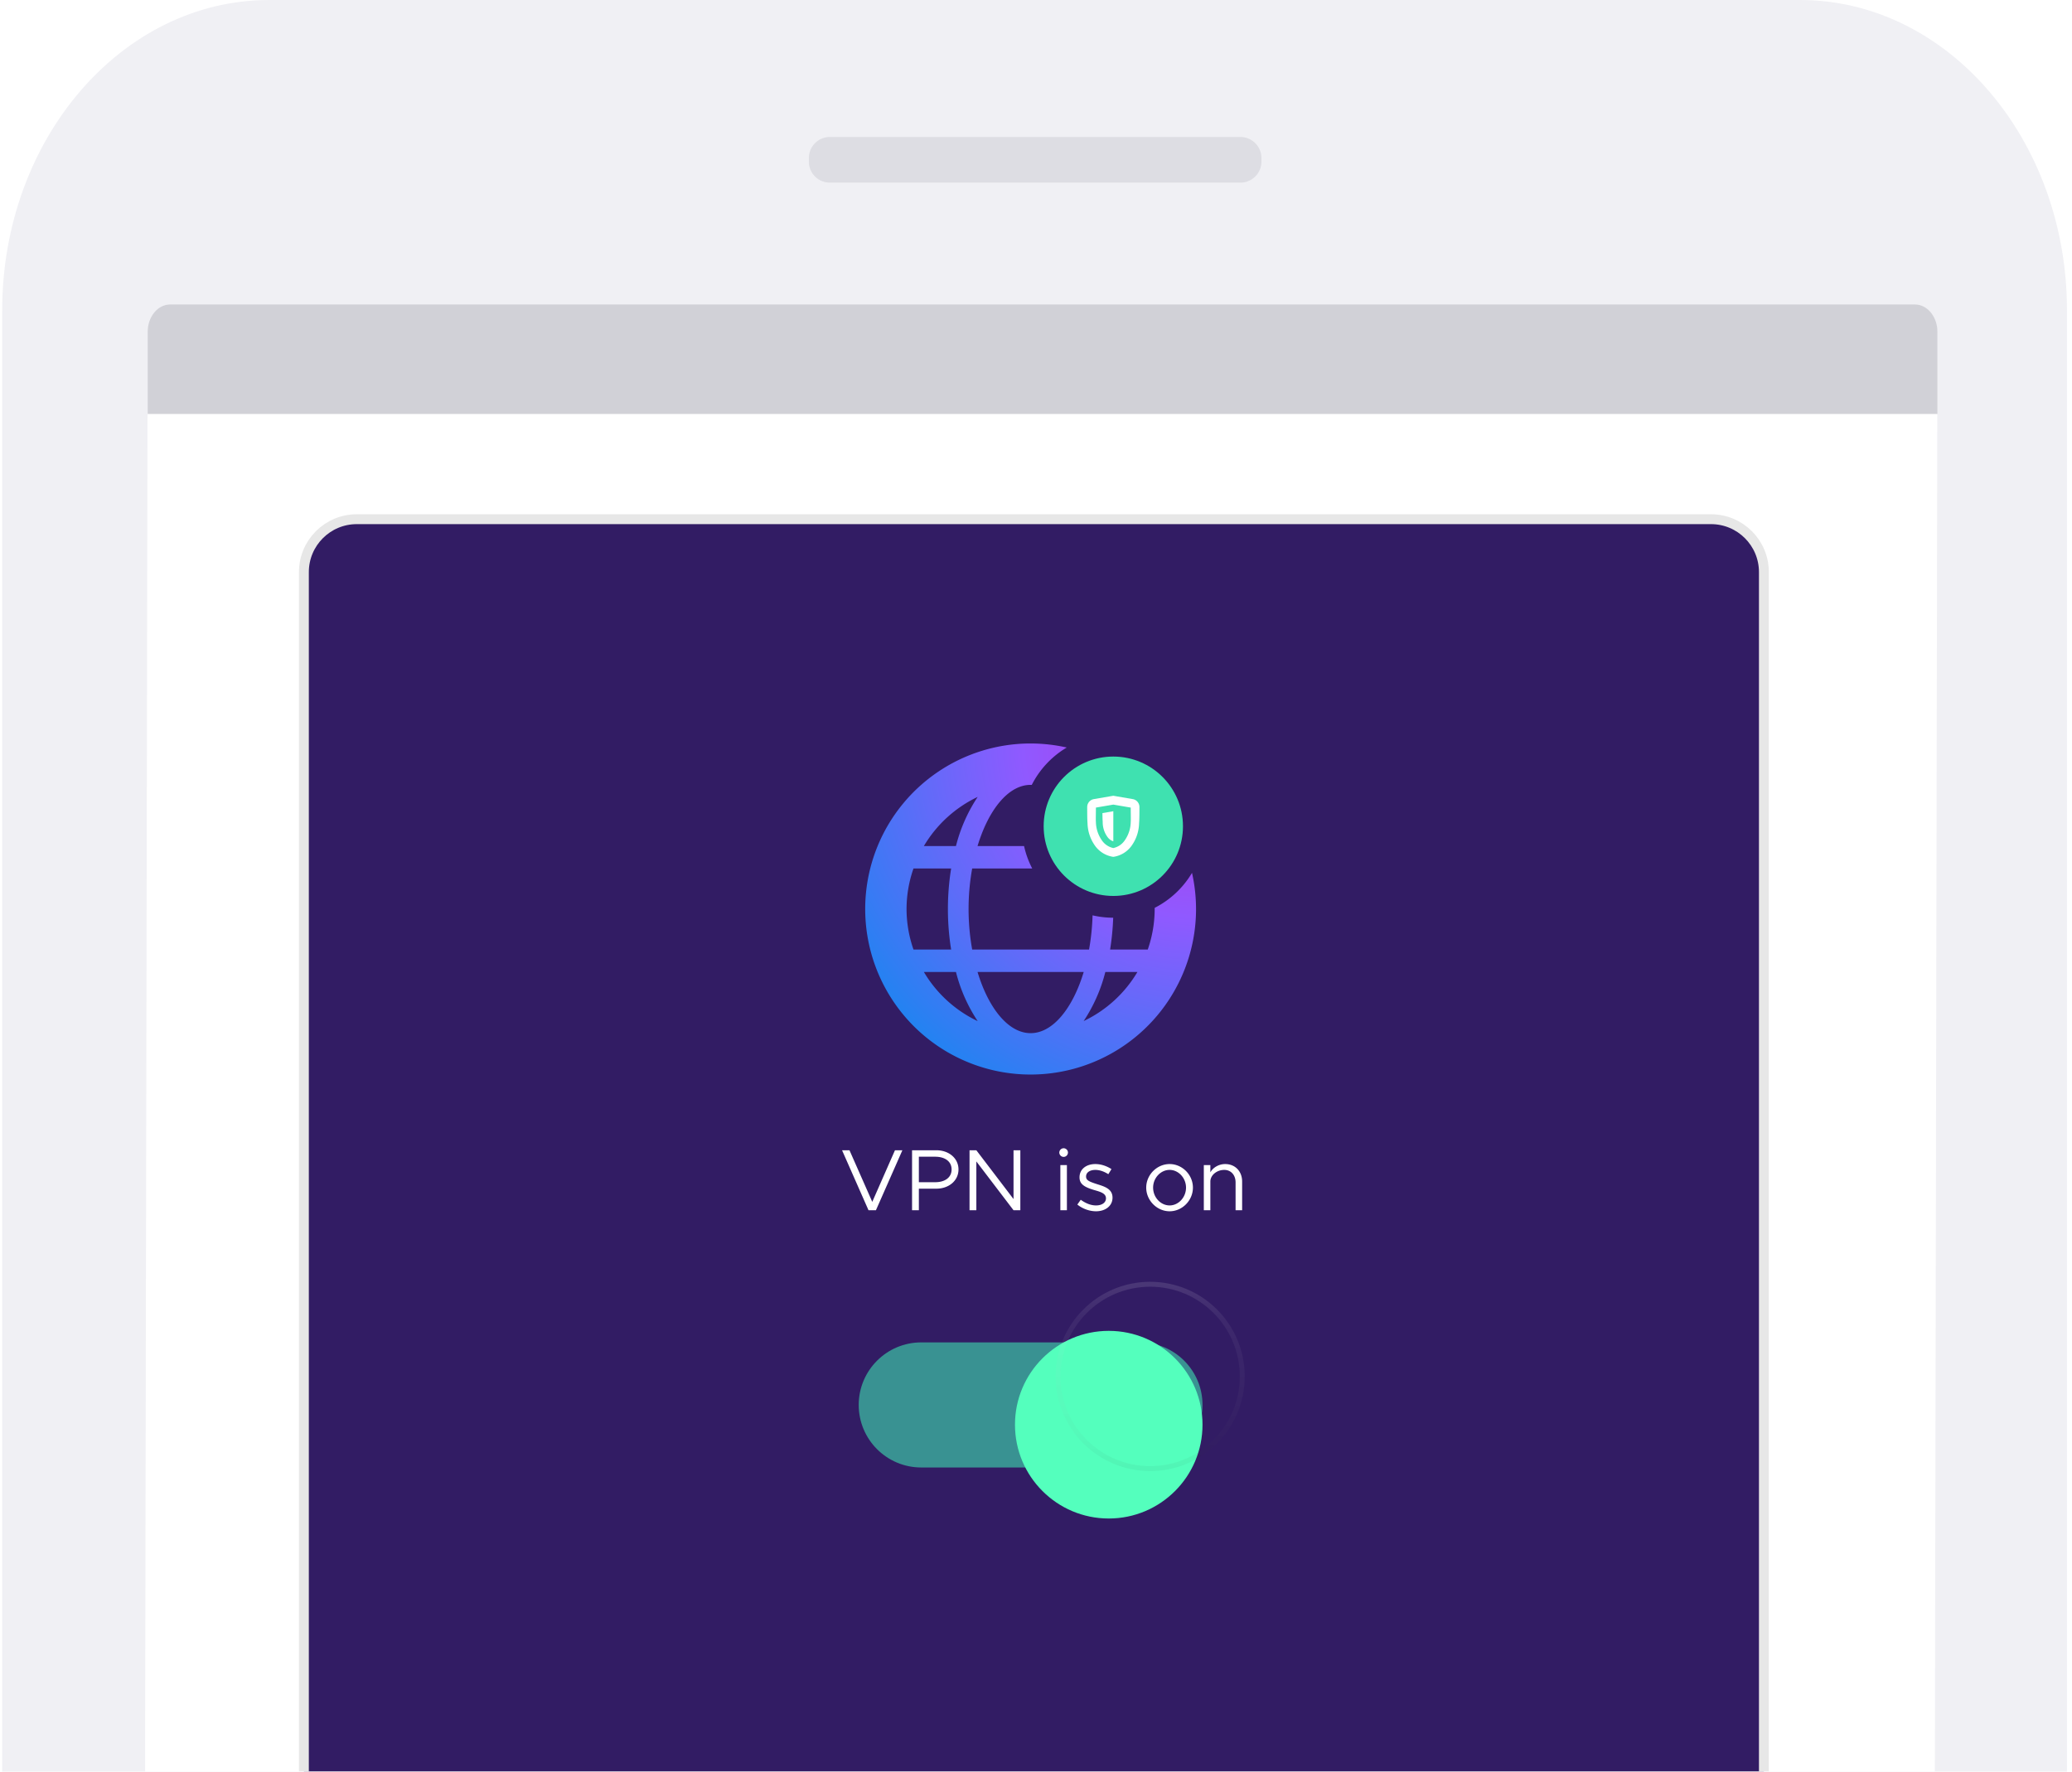
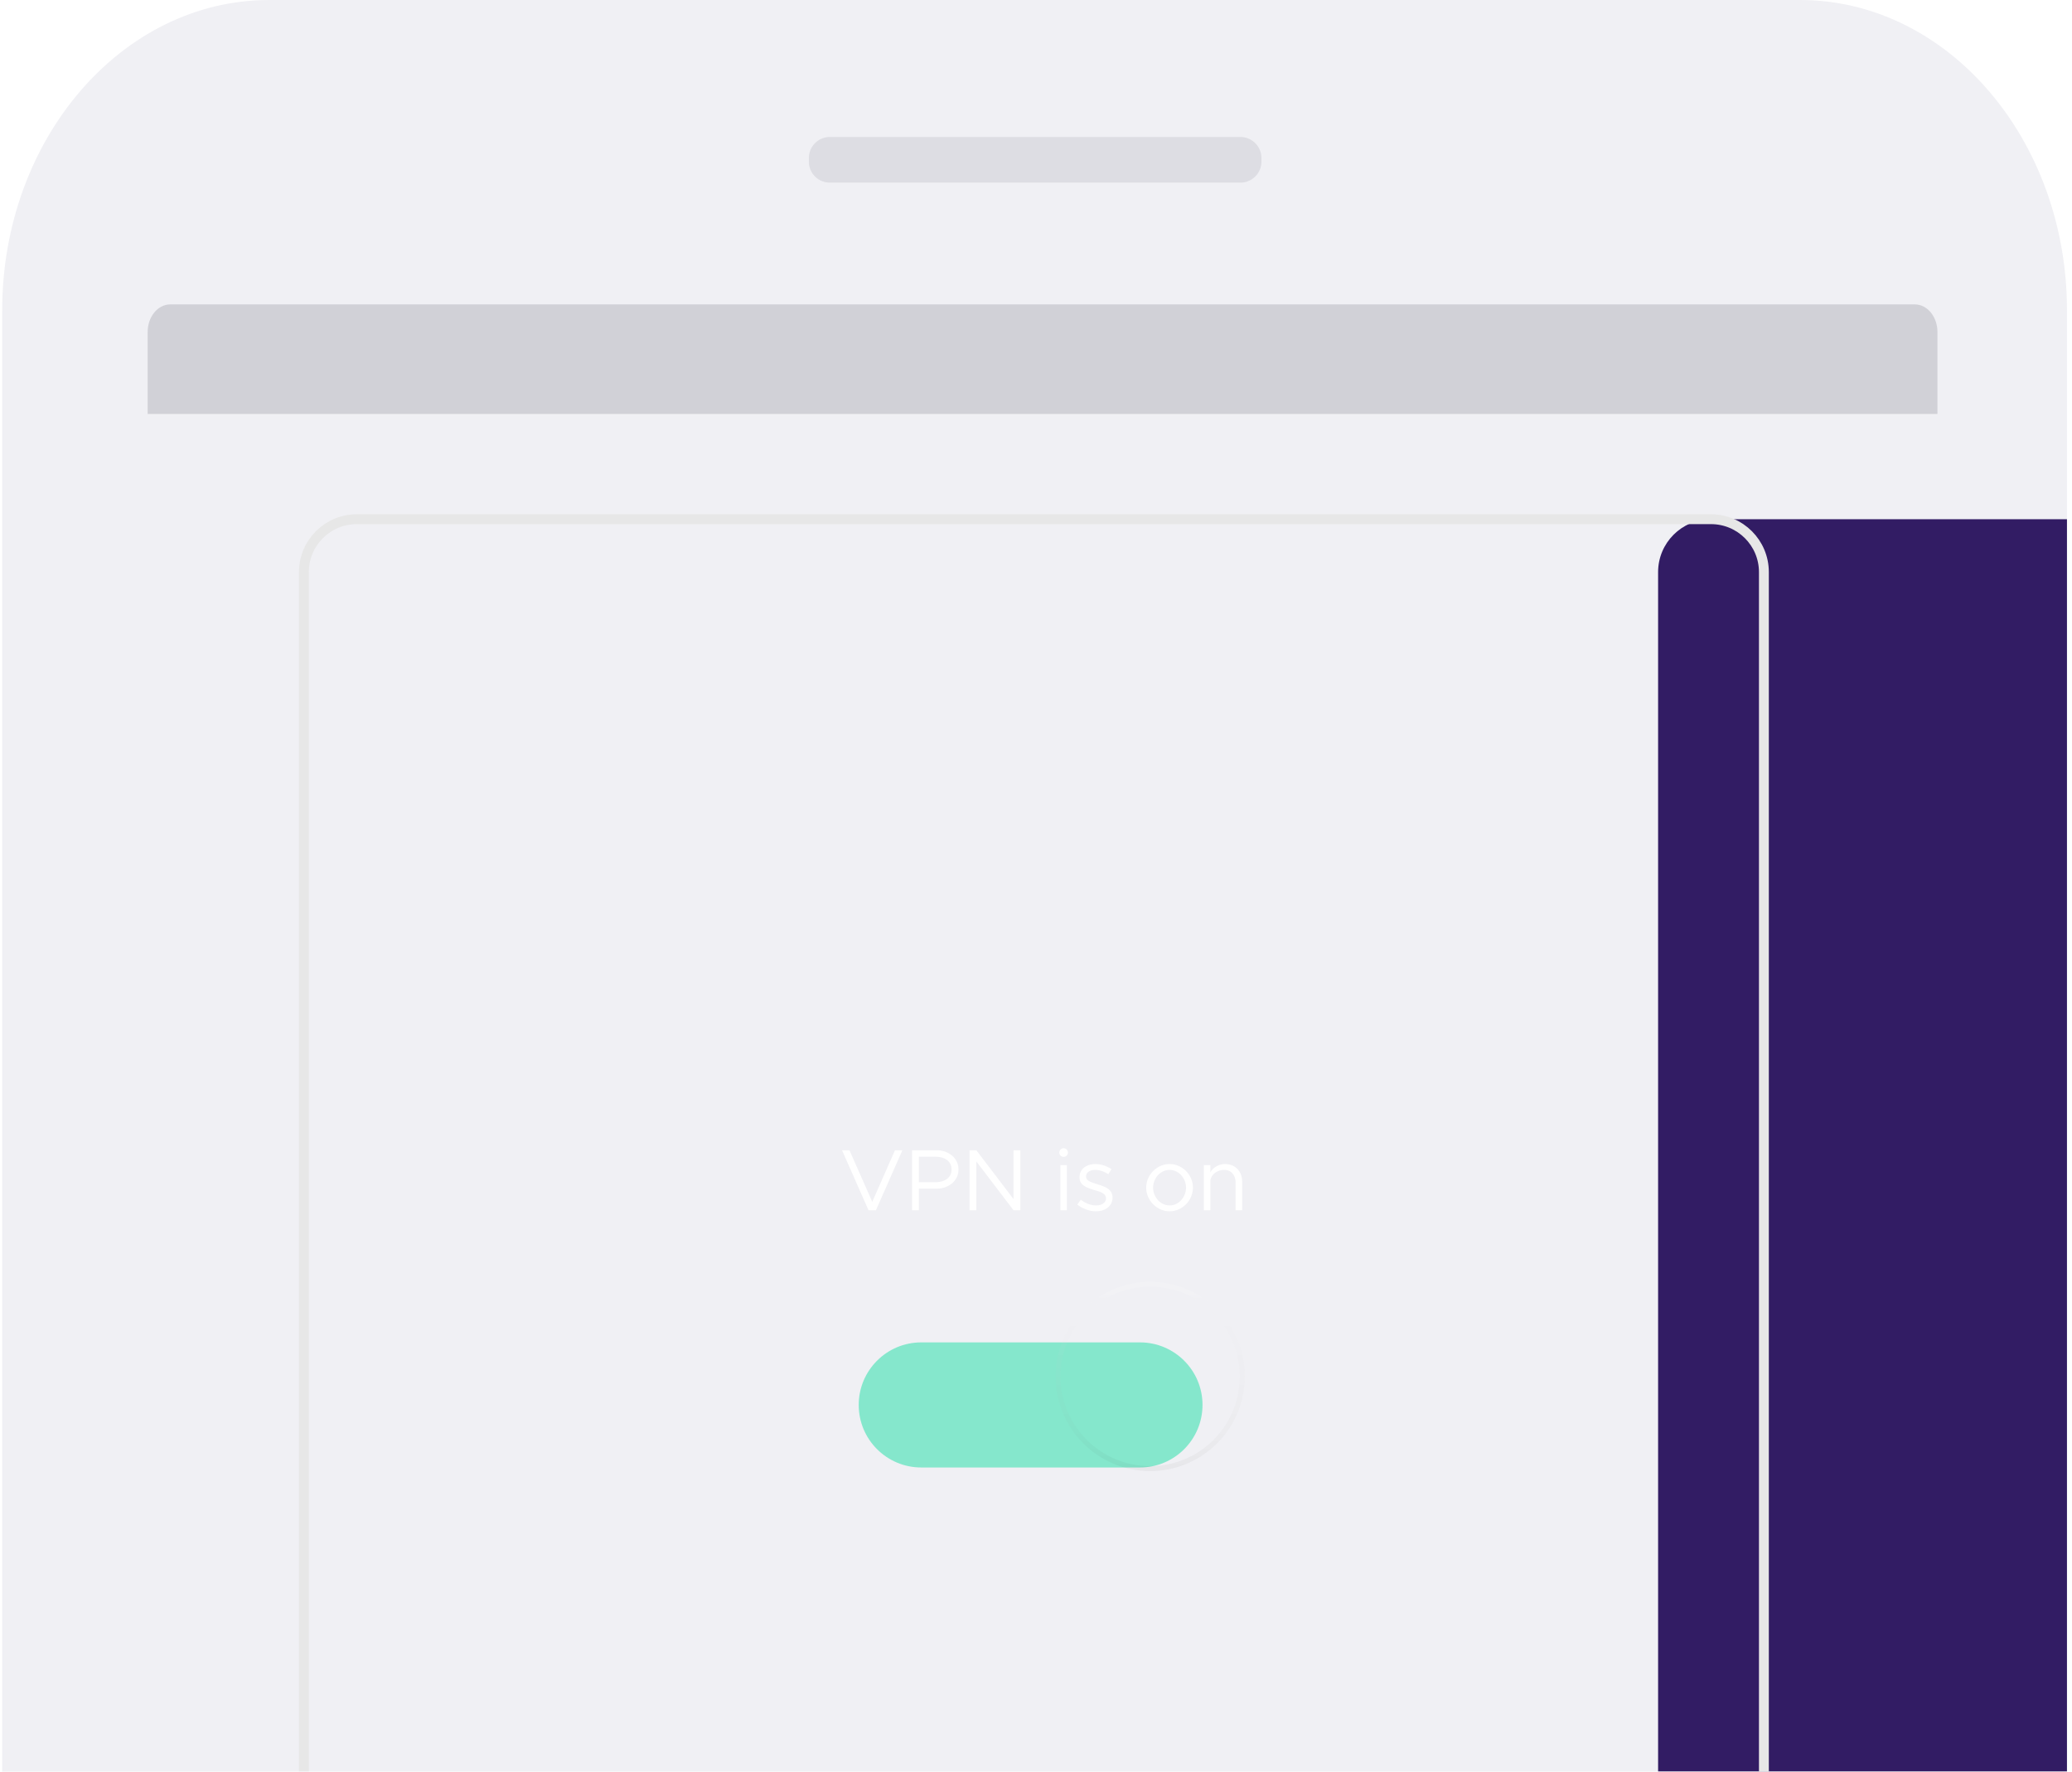
<svg xmlns="http://www.w3.org/2000/svg" width="200" height="171" fill="none" viewBox="0.0 0.0 391.0 335.0">
  <g clip-path="url(#a)">
    <path fill-rule="evenodd" clip-rule="evenodd" d="m0 335.946.007-277.24C.007 26.285 22.619 0 50.513 0h289.44c27.893 0 50.506 26.285 50.506 58.706l-.006 277.24" fill="#F0F0F4" />
    <path d="M234.156 25.902h-77.634a3.972 3.972 0 0 0-3.971 3.973v.688a3.972 3.972 0 0 0 3.971 3.973h77.634a3.972 3.972 0 0 0 3.969-3.973v-.688a3.972 3.972 0 0 0-3.969-3.973Z" fill="#D1D1D7" fill-opacity=".6" />
-     <path fill-rule="evenodd" clip-rule="evenodd" d="M361.68 57.561c2.364 0 4.281 2.556 4.281 5.71l-.496 277.265H27.016l.498-277.264c0-3.154 1.916-5.71 4.281-5.71H361.68Z" fill="#fff" />
    <path fill-rule="evenodd" clip-rule="evenodd" d="M361.682 57.561c2.364 0 4.282 2.338 4.282 5.222v15.491H27.515V62.783c0-2.884 1.917-5.222 4.282-5.222h329.885Z" fill="#D1D1D7" />
    <g filter="url(#b)">
-       <path d="M323.141 96.311H67.063c-5.524 0-10.003 4.479-10.003 10.003v241.045c0 5.525 4.479 10.004 10.003 10.004h256.078c5.525 0 10.003-4.479 10.003-10.004V106.314c0-5.524-4.478-10.003-10.003-10.003Z" fill="#321C64" />
+       <path d="M323.141 96.311c-5.524 0-10.003 4.479-10.003 10.003v241.045c0 5.525 4.479 10.004 10.003 10.004h256.078c5.525 0 10.003-4.479 10.003-10.004V106.314c0-5.524-4.478-10.003-10.003-10.003Z" fill="#321C64" />
      <path d="M323.142 96.311H67.063c-5.524 0-10.003 4.479-10.003 10.003v241.045c0 5.525 4.479 10.004 10.003 10.004h256.079c5.524 0 10.002-4.479 10.002-10.004V106.314c0-5.524-4.478-10.003-10.002-10.003Z" stroke="#E7E7E7" stroke-width="1.867" />
    </g>
-     <path d="M223.291 156.234c0-7.275-5.897-13.173-13.171-13.173-7.274 0-13.171 5.898-13.171 13.173v.014c0 7.275 5.897 13.172 13.171 13.172 7.274 0 13.171-5.897 13.171-13.172v-.014Z" fill="#3FE1B0" />
-     <path fill-rule="evenodd" clip-rule="evenodd" d="M193.243 159.988h-8.798c2.073-6.879 5.833-11.574 10.037-11.574.074 0 .146.002.219.005a17.38 17.38 0 0 1 6.615-7.067c-2.225-.5-4.516-.76-6.834-.763a31.269 31.269 0 0 0-17.378 5.275 31.291 31.291 0 0 0-11.522 14.048 31.32 31.32 0 0 0 6.781 34.111 31.26 31.26 0 0 0 34.089 6.785 31.274 31.274 0 0 0 14.039-11.528 31.31 31.31 0 0 0 5.272-17.389 31.351 31.351 0 0 0-.762-6.84 17.374 17.374 0 0 1-7.06 6.62 23.344 23.344 0 0 1-1.307 7.88h-7.121a48.31 48.31 0 0 0 .582-6.014 17.275 17.275 0 0 1-3.899-.449 43.41 43.41 0 0 1-.664 6.463h-22.1a43.385 43.385 0 0 1 0-15.322h11.355a17.172 17.172 0 0 1-1.544-4.241Zm-8.798 23.804c2.073 6.879 5.833 11.574 10.037 11.574 4.204 0 7.966-4.695 10.041-11.574h-20.078Zm-12.113-19.563a23.375 23.375 0 0 0-1.311 7.662 23.372 23.372 0 0 0 1.311 7.66h7.12a48.373 48.373 0 0 1 0-15.322h-7.12Zm8.03-4.241a30.179 30.179 0 0 1 4.11-9.296 23.573 23.573 0 0 0-10.177 9.296h6.067Zm0 23.804h-6.067a23.582 23.582 0 0 0 10.177 9.297 30.174 30.174 0 0 1-4.11-9.297Zm24.147 9.288a23.58 23.58 0 0 0 10.173-9.288h-6.069a30.145 30.145 0 0 1-4.104 9.288Z" fill="url(#c)" />
-     <path fill-rule="evenodd" clip-rule="evenodd" d="m210.12 162.024-.091-.01a5.139 5.139 0 0 1-3.303-1.999 7.635 7.635 0 0 1-1.482-4.354c-.062-.692-.062-2.208-.062-3.053a1.519 1.519 0 0 1 1.256-1.5l3.682-.633 3.681.633c.729.126 1.261.76 1.259 1.5 0 .843 0 2.361-.066 3.053a7.62 7.62 0 0 1-1.482 4.354 5.14 5.14 0 0 1-3.302 1.999l-.09.01Zm-3.292-9.313c0 .509-.006.959-.011 1.347-.007.631-.014 1.095.011 1.371a6.246 6.246 0 0 0 1.224 3.61 3.483 3.483 0 0 0 2.068 1.322 3.471 3.471 0 0 0 2.068-1.322 6.234 6.234 0 0 0 1.226-3.61c.025-.276.018-.74.011-1.371-.005-.388-.011-.838-.011-1.347l-3.294-.564-3.292.564Zm1.234 1.042 2.058-.353v5.684h-.006a2.195 2.195 0 0 1-1.07-.776 4.747 4.747 0 0 1-.93-2.907c-.027-.284-.044-.872-.052-1.648Z" fill="#fff" />
    <path opacity=".6" d="M215.16 253.84h-41.357c-6.532 0-11.827 5.295-11.827 11.827s5.295 11.828 11.827 11.828h41.357c6.532 0 11.827-5.296 11.827-11.828 0-6.532-5.295-11.827-11.827-11.827Z" fill="#3FE1B0" />
    <g filter="url(#d)">
-       <path fill-rule="evenodd" clip-rule="evenodd" d="M209.256 283.409c9.792 0 17.731-7.943 17.731-17.741 0-9.799-7.939-17.742-17.731-17.742-9.792 0-17.731 7.943-17.731 17.742 0 9.798 7.939 17.741 17.731 17.741Z" fill="#54FFBD" />
      <path d="M234.505 256.546c0 9.625-7.799 17.428-17.418 17.428-9.62 0-17.418-7.803-17.418-17.428 0-9.627 7.798-17.43 17.418-17.43 9.619 0 17.418 7.803 17.418 17.43Z" stroke="url(#e)" stroke-width=".934" />
      <path d="M234.505 256.546c0 9.625-7.799 17.428-17.418 17.428-9.62 0-17.418-7.803-17.418-17.428 0-9.627 7.798-17.43 17.418-17.43 9.619 0 17.418 7.803 17.418 17.43Z" stroke="url(#f)" stroke-width=".934" />
    </g>
    <path d="m168.83 217.51-4.291 9.756-4.309-9.756h-1.403l5.001 11.34h1.403l5.001-11.34h-1.402Zm3.233 11.34h1.286v-4.078h3.319c2.343 0 4.174-1.502 4.174-3.631 0-2.129-1.831-3.631-4.174-3.631h-4.605v11.34Zm1.286-5.299v-4.82h3.087c1.848 0 3.104.892 3.104 2.41 0 1.519-1.256 2.41-3.104 2.41h-3.087Zm9.583 5.299h1.288v-9.227l7.03 9.227h1.288v-11.34h-1.288v9.227l-7.03-9.227h-1.288v11.34Zm17.802-10.086a.825.825 0 0 0 .809-.825.822.822 0 0 0-.809-.809.825.825 0 0 0-.826.809c0 .446.363.825.826.825Zm-.628 10.086h1.238v-8.534h-1.238v8.534Zm6.744.197c1.767 0 3.12-1.006 3.12-2.574 0-1.618-1.42-2.08-2.79-2.51-1.584-.511-2.212-.743-2.212-1.485 0-.826.793-1.254 1.751-1.254.759 0 1.6.263 2.459.809l.594-.958c-.908-.594-1.998-.957-3.053-.957-1.701 0-2.988.957-2.988 2.508 0 1.222.792 1.832 2.855 2.428 1.156.33 2.146.626 2.146 1.551 0 .808-.759 1.337-1.882 1.337-.94 0-1.914-.364-2.888-1.073l-.644.908c1.024.825 2.344 1.27 3.532 1.27Zm13.916 0c2.393 0 4.407-2.047 4.407-4.472 0-2.427-2.014-4.457-4.407-4.457-2.393 0-4.424 2.03-4.424 4.457 0 2.425 2.031 4.472 4.424 4.472Zm0-1.105c-1.7 0-3.12-1.536-3.12-3.367 0-1.816 1.42-3.351 3.12-3.351 1.684 0 3.103 1.535 3.103 3.351 0 1.831-1.419 3.367-3.103 3.367Zm10.511-7.824c-1.205 0-2.31.66-2.805 1.568v-1.37h-1.238v8.534h1.238v-5.431c0-1.189 1.205-2.195 2.64-2.195 1.254 0 2.129.974 2.129 2.36v5.266h1.238v-5.431c0-1.932-1.32-3.301-3.202-3.301Z" fill="#fff" />
  </g>
  <defs>
    <linearGradient id="e" x1="199.53" y1="238.803" x2="199.53" y2="273.939" gradientUnits="userSpaceOnUse">
      <stop stop-opacity="0" />
      <stop offset=".8" stop-opacity=".02" />
      <stop offset="1" stop-opacity=".04" />
    </linearGradient>
    <linearGradient id="f" x1="199.356" y1="238.803" x2="199.356" y2="274.287" gradientUnits="userSpaceOnUse">
      <stop stop-color="#fff" stop-opacity=".12" />
      <stop offset=".2" stop-color="#fff" stop-opacity=".06" />
      <stop offset="1" stop-color="#fff" stop-opacity="0" />
    </linearGradient>
    <filter id="b" x="48.658" y="89.776" width="292.888" height="277.856" filterUnits="userSpaceOnUse" color-interpolation-filters="sRGB">
      <feFlood flood-opacity="0" result="BackgroundImageFix" />
      <feColorMatrix in="SourceAlpha" values="0 0 0 0 0 0 0 0 0 0 0 0 0 0 0 0 0 0 127 0" result="hardAlpha" />
      <feOffset dy="1.867" />
      <feGaussianBlur stdDeviation="3.734" />
      <feColorMatrix values="0 0 0 0 0.047 0 0 0 0 0.047 0 0 0 0 0.051 0 0 0 0.1 0" />
      <feBlend in2="BackgroundImageFix" result="effect1_dropShadow" />
      <feBlend in="SourceGraphic" in2="effect1_dropShadow" result="shape" />
    </filter>
    <filter id="d" x="187.791" y="234.915" width="50.915" height="55.963" filterUnits="userSpaceOnUse" color-interpolation-filters="sRGB">
      <feFlood flood-opacity="0" result="BackgroundImageFix" />
      <feColorMatrix in="SourceAlpha" values="0 0 0 0 0 0 0 0 0 0 0 0 0 0 0 0 0 0 127 0" result="hardAlpha" />
      <feOffset dy="3.734" />
      <feGaussianBlur stdDeviation="1.867" />
      <feColorMatrix values="0 0 0 0 0 0 0 0 0 0 0 0 0 0 0 0 0 0 0.24 0" />
      <feBlend in2="BackgroundImageFix" result="effect1_dropShadow" />
      <feColorMatrix in="SourceAlpha" values="0 0 0 0 0 0 0 0 0 0 0 0 0 0 0 0 0 0 127 0" result="hardAlpha" />
      <feOffset />
      <feGaussianBlur stdDeviation="1.867" />
      <feColorMatrix values="0 0 0 0 0 0 0 0 0 0 0 0 0 0 0 0 0 0 0.12 0" />
      <feBlend in2="effect1_dropShadow" result="effect2_dropShadow" />
      <feBlend in="SourceGraphic" in2="effect2_dropShadow" result="shape" />
    </filter>
    <radialGradient id="c" cx="0" cy="0" r="1" gradientUnits="userSpaceOnUse" gradientTransform="rotate(-45.019 282.512 -202.103) scale(88.504)">
      <stop stop-color="#B833E1" />
      <stop offset=".371" stop-color="#9059FF" />
      <stop offset=".614" stop-color="#5B6DF8" />
      <stop offset="1" stop-color="#0090ED" />
    </radialGradient>
    <clipPath id="a">
      <path fill="#fff" d="M0 0h390.46v335H0z" />
    </clipPath>
  </defs>
</svg>